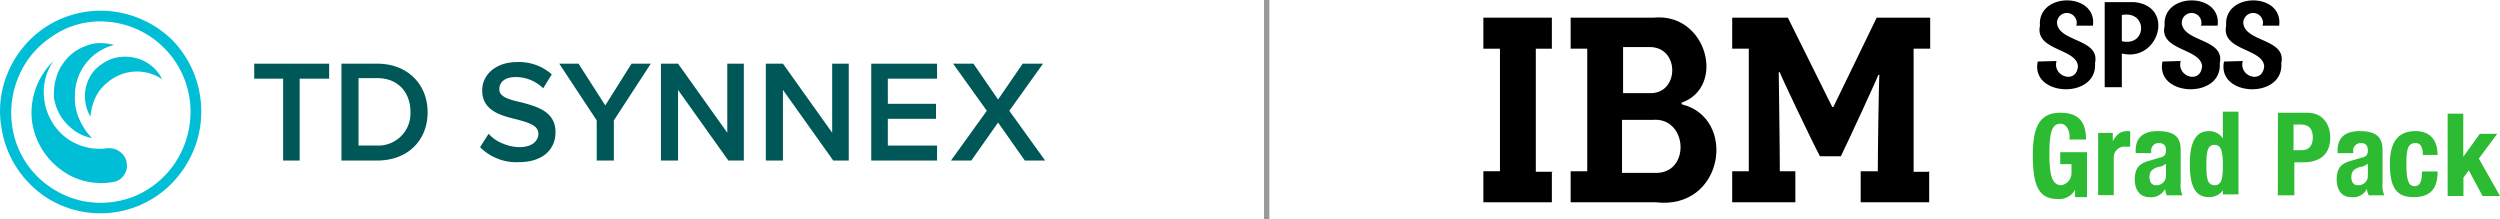
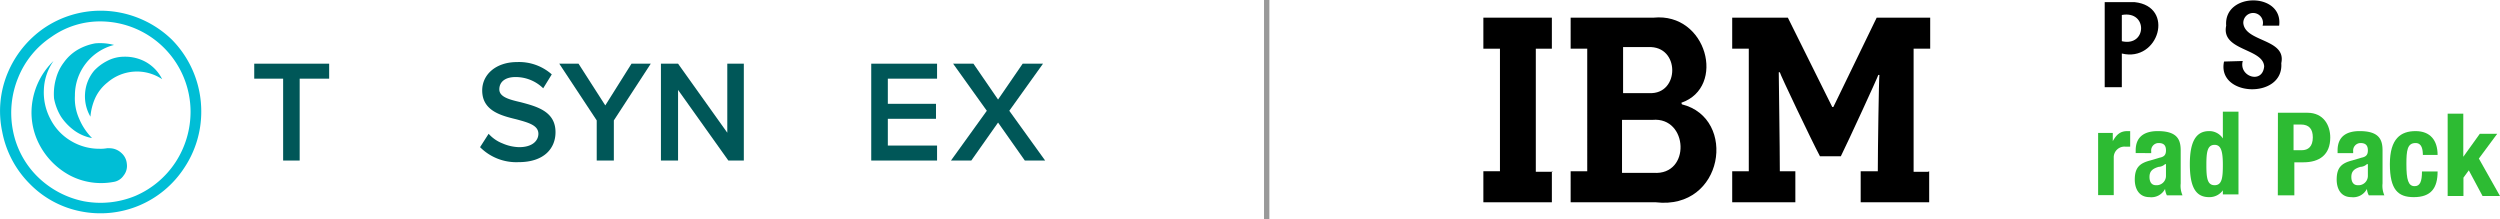
<svg xmlns="http://www.w3.org/2000/svg" viewBox="0 0 467.18 41">
  <defs>
    <style>.cls-1{fill:#00bed6;}.cls-2{fill:#005758;}.cls-3{fill:#999;fill-rule:evenodd;}.cls-4{fill:#2dbb33;}</style>
  </defs>
  <g id="图层_2" data-name="图层 2">
    <g id="图层_1-2" data-name="图层 1">
-       <path d="M384.31,11.4c-.8,2.9,3.7,4.4,4,1-.2-3.4-8.1-2.9-7.1-7.6-.5-6.3,10.7-6.3,9.9,0H388a1.84,1.84,0,1,0-3.6-.5c.3,3.6,8.1,2.9,7.1,7.5.5,6.8-12.1,6.3-10.7-.3l3.5-.1Z" />
      <path d="M393.21.4h5.7c7.6.8,4.5,11.3-2.4,9.6v6.3h-3.2V.4Zm3.3,7.3c4.7,1.1,4.9-5.8,0-4.9Z" />
-       <path d="M407.51,11.4c-.8,2.9,3.7,4.4,4,1-.2-3.4-8.1-2.9-7-7.6-.5-6.3,10.7-6.3,9.9,0h-3.1a1.84,1.84,0,1,0-3.6-.5c.3,3.6,8.1,2.9,7.1,7.5.5,6.8-12.1,6.3-10.7-.3l3.4-.1Z" />
      <path d="M419.11,11.4c-.8,2.9,3.7,4.4,4,1-.2-3.4-8.1-2.9-7.1-7.6-.5-6.3,10.7-6.3,9.9,0h-3.1a1.84,1.84,0,1,0-3.6-.5c.3,3.6,8.1,2.9,7.1,7.5.5,6.8-12.1,6.3-10.7-.3l3.5-.1Z" />
      <path d="M290,32v5.8h-12.8V32h3.1V9.1h-3.1V3.3H290V9.1h-3v23h3.1V32Z" />
      <path d="M314.31,19.5c10.4,2.6,7.8,19.8-4.9,18.3h-15.9V32h3.1V9.1h-3.1V3.3H309c10-1,13.6,13,5.2,15.9l.1.3Zm-6.1-2.1c5.7.3,5.8-8.9-.2-8.6h-4.7v8.6Zm.8,14.9c7,.5,6.5-10.5-.2-9.9h-5.7v9.9Z" />
      <path d="M360.51,32v5.8h-12.8V32h3.2c0-3.9.2-17.5.3-18H351c0,.2-5.7,12.6-7,15.2h-3.9c-1.5-2.8-7.5-15.4-7.5-15.7h-.2c0,.6.2,14.4.2,18.5h2.9v5.8h-11.8V32h3.1V9.1h-3.1V3.3h10.4l8.3,16.7h.2l8.1-16.7h10V9.1h-3.1v23h2.8V32Z" />
      <path class="cls-1" d="M10.41,14.9a8.59,8.59,0,0,1,1.5-3.2,8.48,8.48,0,0,1,2.6-2.4,10.1,10.1,0,0,1,3.3-1.2,10.18,10.18,0,0,1,3.5.3h0A9.72,9.72,0,0,0,14,17.9a9.16,9.16,0,0,0,.8,4.3,11.35,11.35,0,0,0,2.4,3.6h0a8.06,8.06,0,0,1-3.3-1.4,10.3,10.3,0,0,1-2.5-2.6,10,10,0,0,1-1.3-3.4,10.61,10.61,0,0,1,.3-3.5" />
      <path class="cls-1" d="M20,11.4a6.81,6.81,0,0,1,3.1-.8,8.08,8.08,0,0,1,3.1.5,7.46,7.46,0,0,1,4.1,3.7h0a8.44,8.44,0,0,0-10.2.6,8,8,0,0,0-2.3,2.9,10.64,10.64,0,0,0-.9,3.5h0a7.53,7.53,0,0,1-1-4.4,7.4,7.4,0,0,1,1.7-4.2A8.88,8.88,0,0,1,20,11.4" />
      <path class="cls-1" d="M18.81,2A18.8,18.8,0,0,0,8.31,5.2a19.08,19.08,0,0,0-6.9,8.5,18.49,18.49,0,0,0-1,10.9,18.66,18.66,0,0,0,5.1,9.7,18.2,18.2,0,0,0,9.6,5.2,18.69,18.69,0,0,0,19.3-8.1,18.88,18.88,0,0,0,3.2-10.6,19.08,19.08,0,0,0-5.5-13.4A19.19,19.19,0,0,0,18.81,2Zm16.8,18.9a17.26,17.26,0,0,1-2.8,9.4,17,17,0,0,1-7.5,6.3,17,17,0,0,1-9.7,1A17.19,17.19,0,0,1,7,33a16.42,16.42,0,0,1-4.6-8.7,17.29,17.29,0,0,1,1-9.8,16.53,16.53,0,0,1,6.2-7.6A15.71,15.71,0,0,1,18.81,4a16.9,16.9,0,0,1,16.8,16.9Z" />
      <path class="cls-1" d="M20.51,27.7H20a6.6,6.6,0,0,1-1.4.1,10.23,10.23,0,0,1-5.4-1.5,10,10,0,0,1-3.8-4.1,10.55,10.55,0,0,1-1.2-5.5A9.91,9.91,0,0,1,10,11.4h0a13.4,13.4,0,0,0-3.9,7.3,12.89,12.89,0,0,0,1.2,8.2,13.76,13.76,0,0,0,5.8,5.9,12.59,12.59,0,0,0,8.1,1.2h0a2.76,2.76,0,0,0,1.9-1.2,2.86,2.86,0,0,0,.6-2.2,3,3,0,0,0-1-2,3.28,3.28,0,0,0-2.2-.9Z" />
      <path class="cls-2" d="M52.91,30V14.7h-5.4V11.9h14v2.8H56V30Z" />
-       <path class="cls-2" d="M63.81,30V11.9h6.7c5.6,0,9.4,3.8,9.4,9.1s-3.8,9-9.4,9ZM67,27.2h3.5a6,6,0,0,0,6.2-6.3c0-3.5-2.2-6.3-6.2-6.3H67Z" />
      <path class="cls-2" d="M91.31,25a6.77,6.77,0,0,0,2.6,1.8,8.24,8.24,0,0,0,3.1.7c2.6,0,3.6-1.3,3.6-2.5,0-1.6-1.9-2.1-4.1-2.7-2.9-.7-6.4-1.6-6.4-5.4,0-3,2.6-5.3,6.5-5.3a9.2,9.2,0,0,1,6.5,2.3l-1.6,2.6a7.34,7.34,0,0,0-5.2-2.1c-1.9,0-3,.9-3,2.3s1.8,1.9,4,2.4c3,.8,6.5,1.7,6.5,5.6,0,3-2.1,5.6-6.9,5.6a9.54,9.54,0,0,1-7.2-2.8Z" />
      <path class="cls-2" d="M111.51,30V22.5l-7-10.6h3.6l5,7.8,4.9-7.8h3.6l-6.9,10.6V30Z" />
      <path class="cls-2" d="M136.11,30l-9.4-13.2V30h-3.2V11.9h3.2l9.2,12.9V11.9H139V30Z" />
-       <path class="cls-2" d="M155.71,30l-9.4-13.2V30h-3.2V11.9h3.2l9.2,12.9V11.9h3.1V30Z" />
      <path class="cls-2" d="M162.81,30V11.9h12.3v2.8h-9.2v4.7h9v2.8h-9v5h9.2V30Z" />
      <path class="cls-2" d="M191.51,30l-5-7.1-5,7.1h-3.8l6.7-9.3-6.3-8.8h3.8l4.6,6.7,4.6-6.7h3.8l-6.3,8.8,6.7,9.3Z" />
      <path class="cls-3" d="M236.21,41V0h1V41Z" />
-       <path class="cls-4" d="M386.76,25.7c0-1.2-.52-2.58-1.72-2.58-1.54,0-2.06,1.55-2.06,5.49,0,3.77.35,6,2.23,6a2.29,2.29,0,0,0,1.89-2.4V30.67H385V28.44h5v8.4h-2.23V35.47h0a3.38,3.38,0,0,1-3.26,1.72c-3.77,0-4.63-2.92-4.63-8.24,0-5.14,1.2-7.88,5.14-7.88,3.43,0,4.8,1.71,4.8,5h-3.08V25.7Z" />
      <path class="cls-4" d="M391.9,24.84h2.92v1.54h0c.68-1.2,1.37-1.88,2.74-1.88h.51v2.91h-.85A2,2,0,0,0,395,29.47v7h-2.92V24.84Z" />
      <path class="cls-4" d="M399.1,28.44V28.1c0-2.75,1.89-3.6,4.12-3.6,3.6,0,4.29,1.54,4.29,3.6v6.17a4.41,4.41,0,0,0,.34,2.23h-2.92a3.2,3.2,0,0,1-.34-1.2h0a2.88,2.88,0,0,1-2.91,1.54c-2.06,0-2.75-1.71-2.75-3.26,0-2.22.86-3.08,2.92-3.6l1.71-.51c.86-.17,1.2-.52,1.2-1.37s-.34-1.37-1.37-1.37A1.39,1.39,0,0,0,402,28.27v.34H399.1Zm5.49,2.23a1.86,1.86,0,0,1-1.2.51c-1.2.35-1.71.86-1.71,1.89,0,.86.34,1.54,1.2,1.54a1.75,1.75,0,0,0,1.88-1.71V30.67Z" />
      <path class="cls-4" d="M415.56,35.3h0a3.07,3.07,0,0,1-2.74,1.54c-2.4,0-3.6-1.71-3.6-6.17,0-4.29,1.2-6.17,3.6-6.17a3,3,0,0,1,2.57,1.37h0v-5h2.92V36.33h-2.92v-1Zm-1.71-.69c1.37,0,1.54-1.37,1.54-3.77,0-2.57-.34-3.77-1.54-3.77-1.37,0-1.54,1.37-1.54,3.77S412.48,34.61,413.85,34.61Z" />
      <path class="cls-4" d="M425.68,21.07h5.49c3.09,0,4.29,2.4,4.29,4.63,0,3.25-2.06,4.63-5,4.63h-1.71V36.5h-3.09Zm3.09,7h1.37c1.2,0,2.06-.69,2.06-2.4,0-1.55-.69-2.4-2.23-2.4H428.6v4.8Z" />
      <path class="cls-4" d="M436.83,28.44V28.1c0-2.75,1.88-3.6,4.11-3.6,3.6,0,4.29,1.54,4.29,3.6v6.17a4.41,4.41,0,0,0,.34,2.23h-2.91a3.22,3.22,0,0,1-.35-1.2h0a2.87,2.87,0,0,1-2.91,1.54c-2.06,0-2.74-1.71-2.74-3.26,0-2.22.85-3.08,2.91-3.6l1.72-.51c.85-.17,1.2-.52,1.2-1.37s-.35-1.37-1.38-1.37a1.4,1.4,0,0,0-1.37,1.54v.34h-2.91Zm5.48,2.23a1.84,1.84,0,0,1-1.2.51c-1.2.35-1.71.86-1.71,1.89,0,.86.34,1.54,1.2,1.54a1.75,1.75,0,0,0,1.89-1.71V30.67Z" />
      <path class="cls-4" d="M452.77,29.13c0-1.2-.17-2.4-1.37-2.4-1.54,0-1.71,1.37-1.71,3.94,0,2.91.34,4.12,1.54,4.12,1,0,1.37-.86,1.37-2.75h2.92c0,3.09-1.2,4.8-4.46,4.8-2.92,0-4.46-1.37-4.46-6.17s2.06-6.17,4.8-6.17,4.12,1.71,4.12,4.45h-2.75v.18Z" />
      <path class="cls-4" d="M460.32,21.07V29.3h0L463.41,25h3.25l-3.43,4.63,3.95,7h-3.26l-2.57-4.8-1,1.37v3.43H457.4V21.24h2.92Z" />
    </g>
  </g>
</svg>